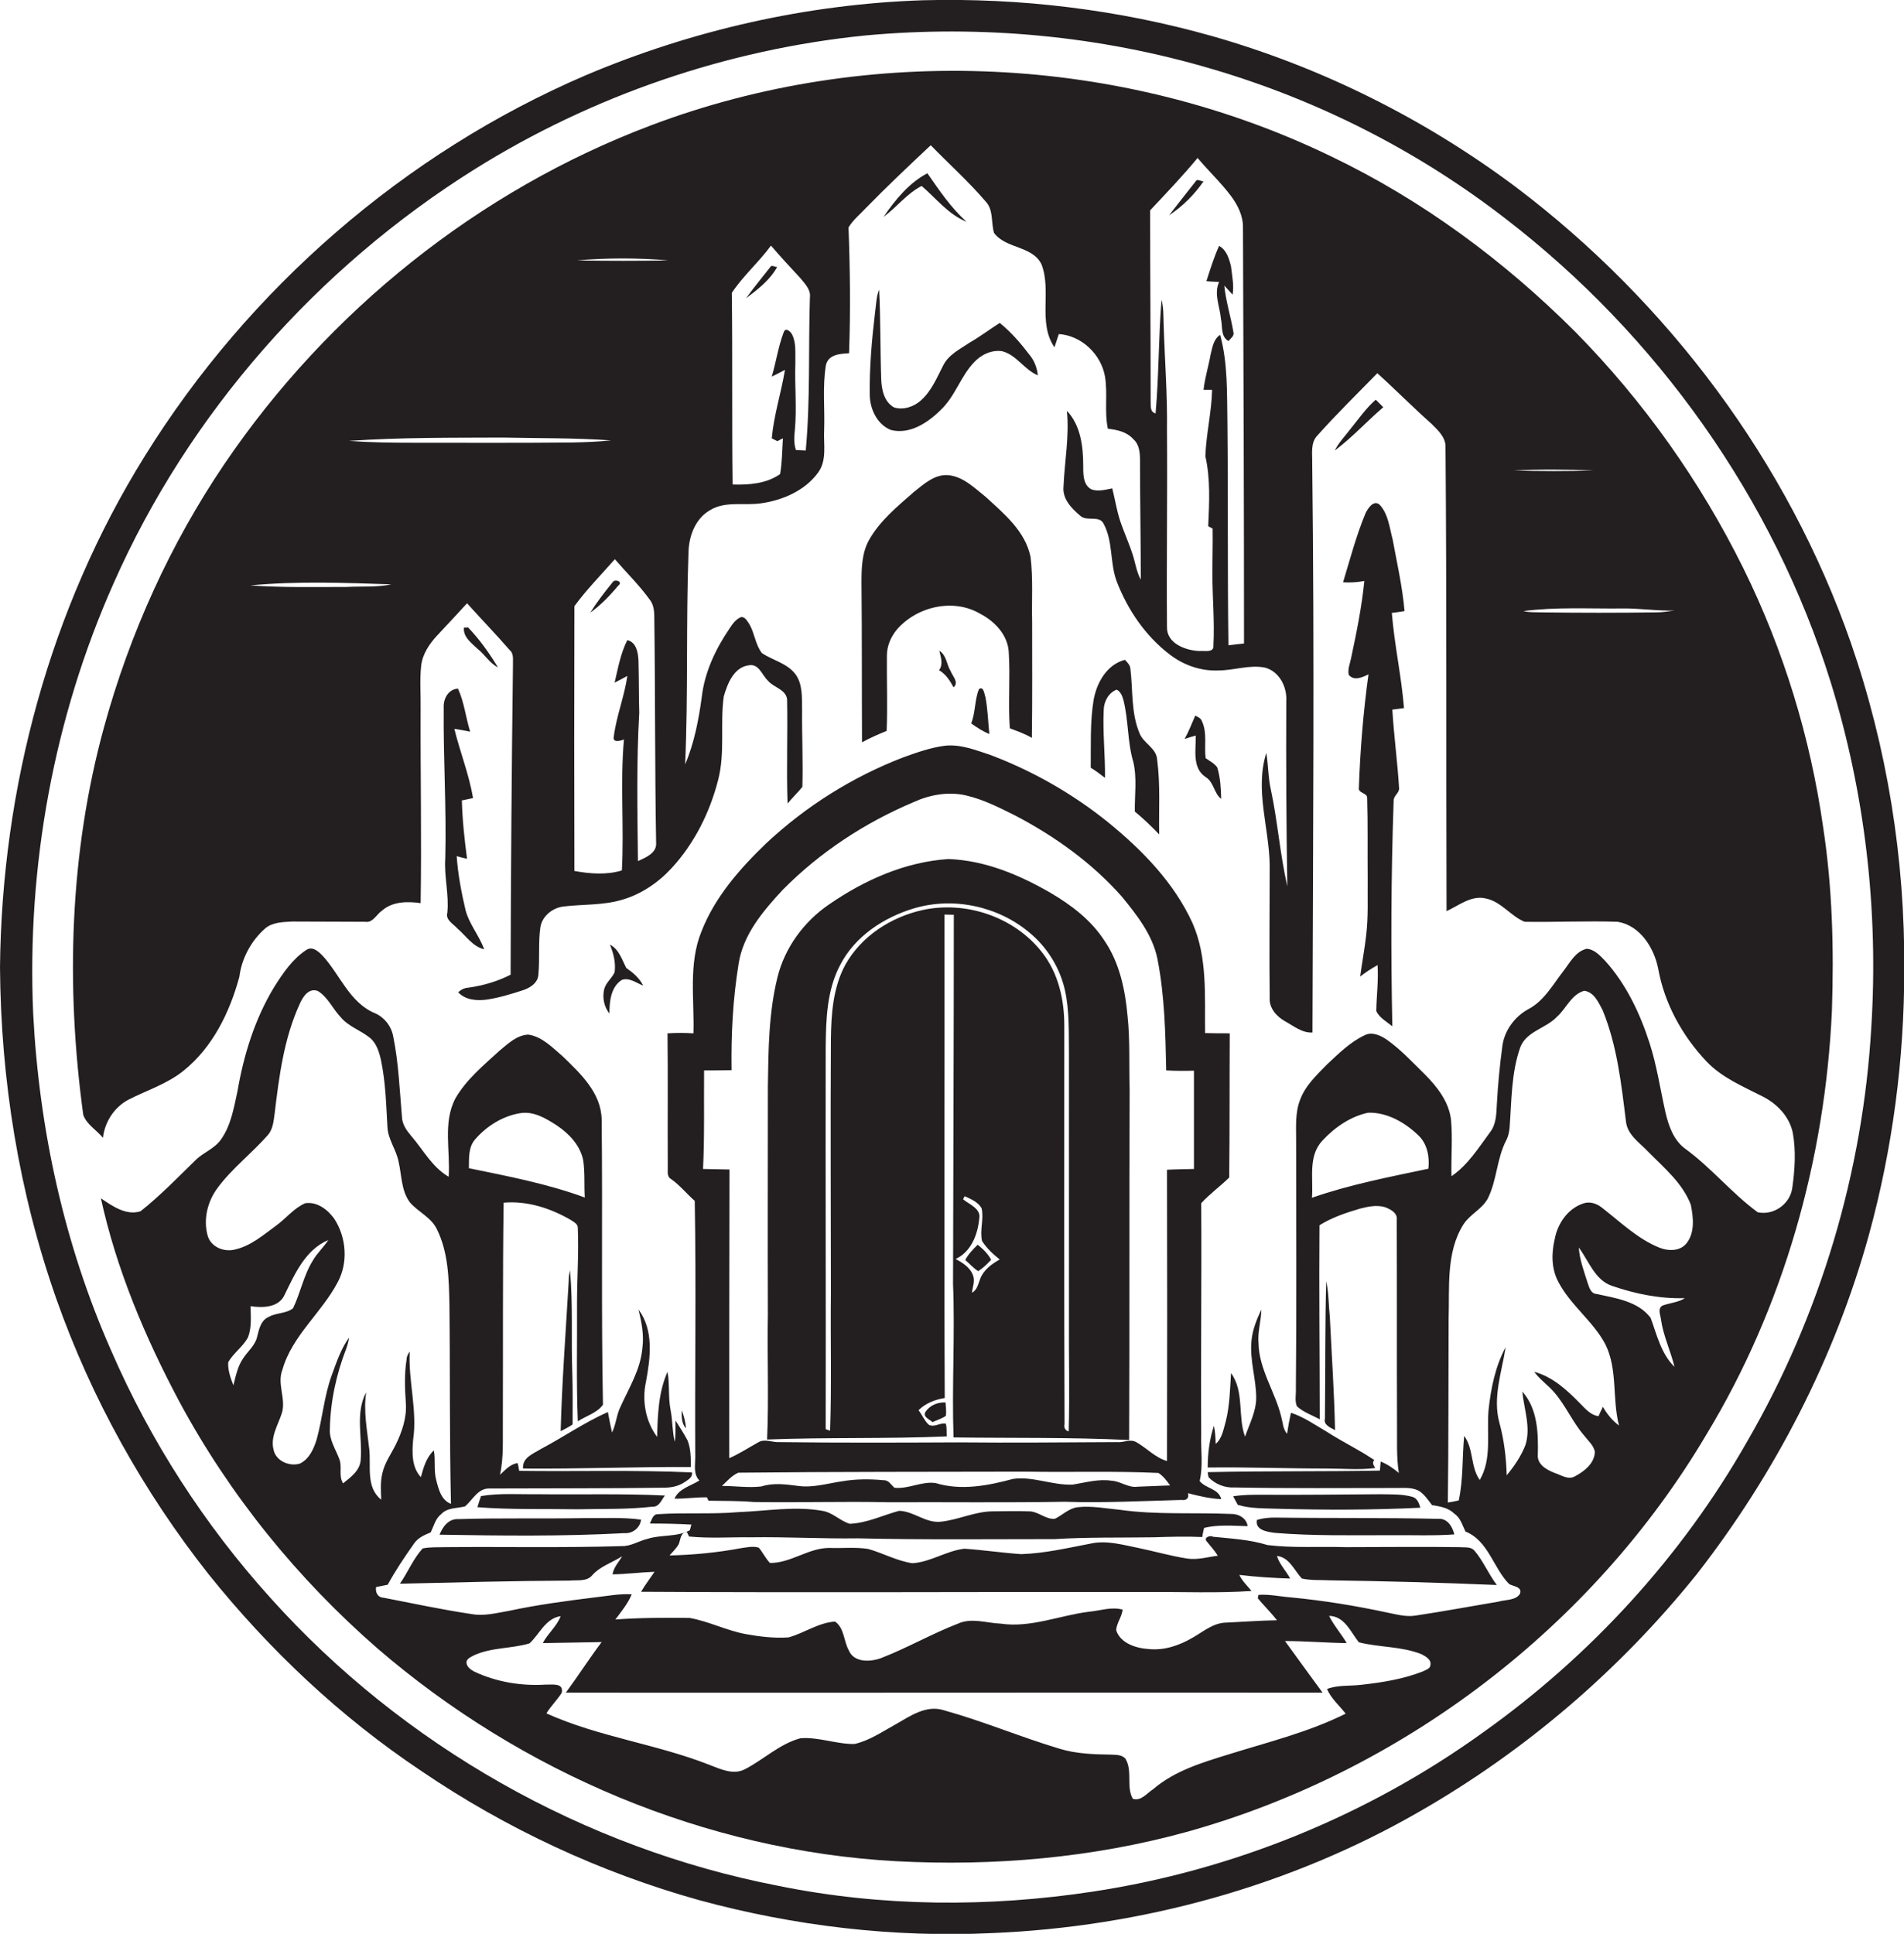
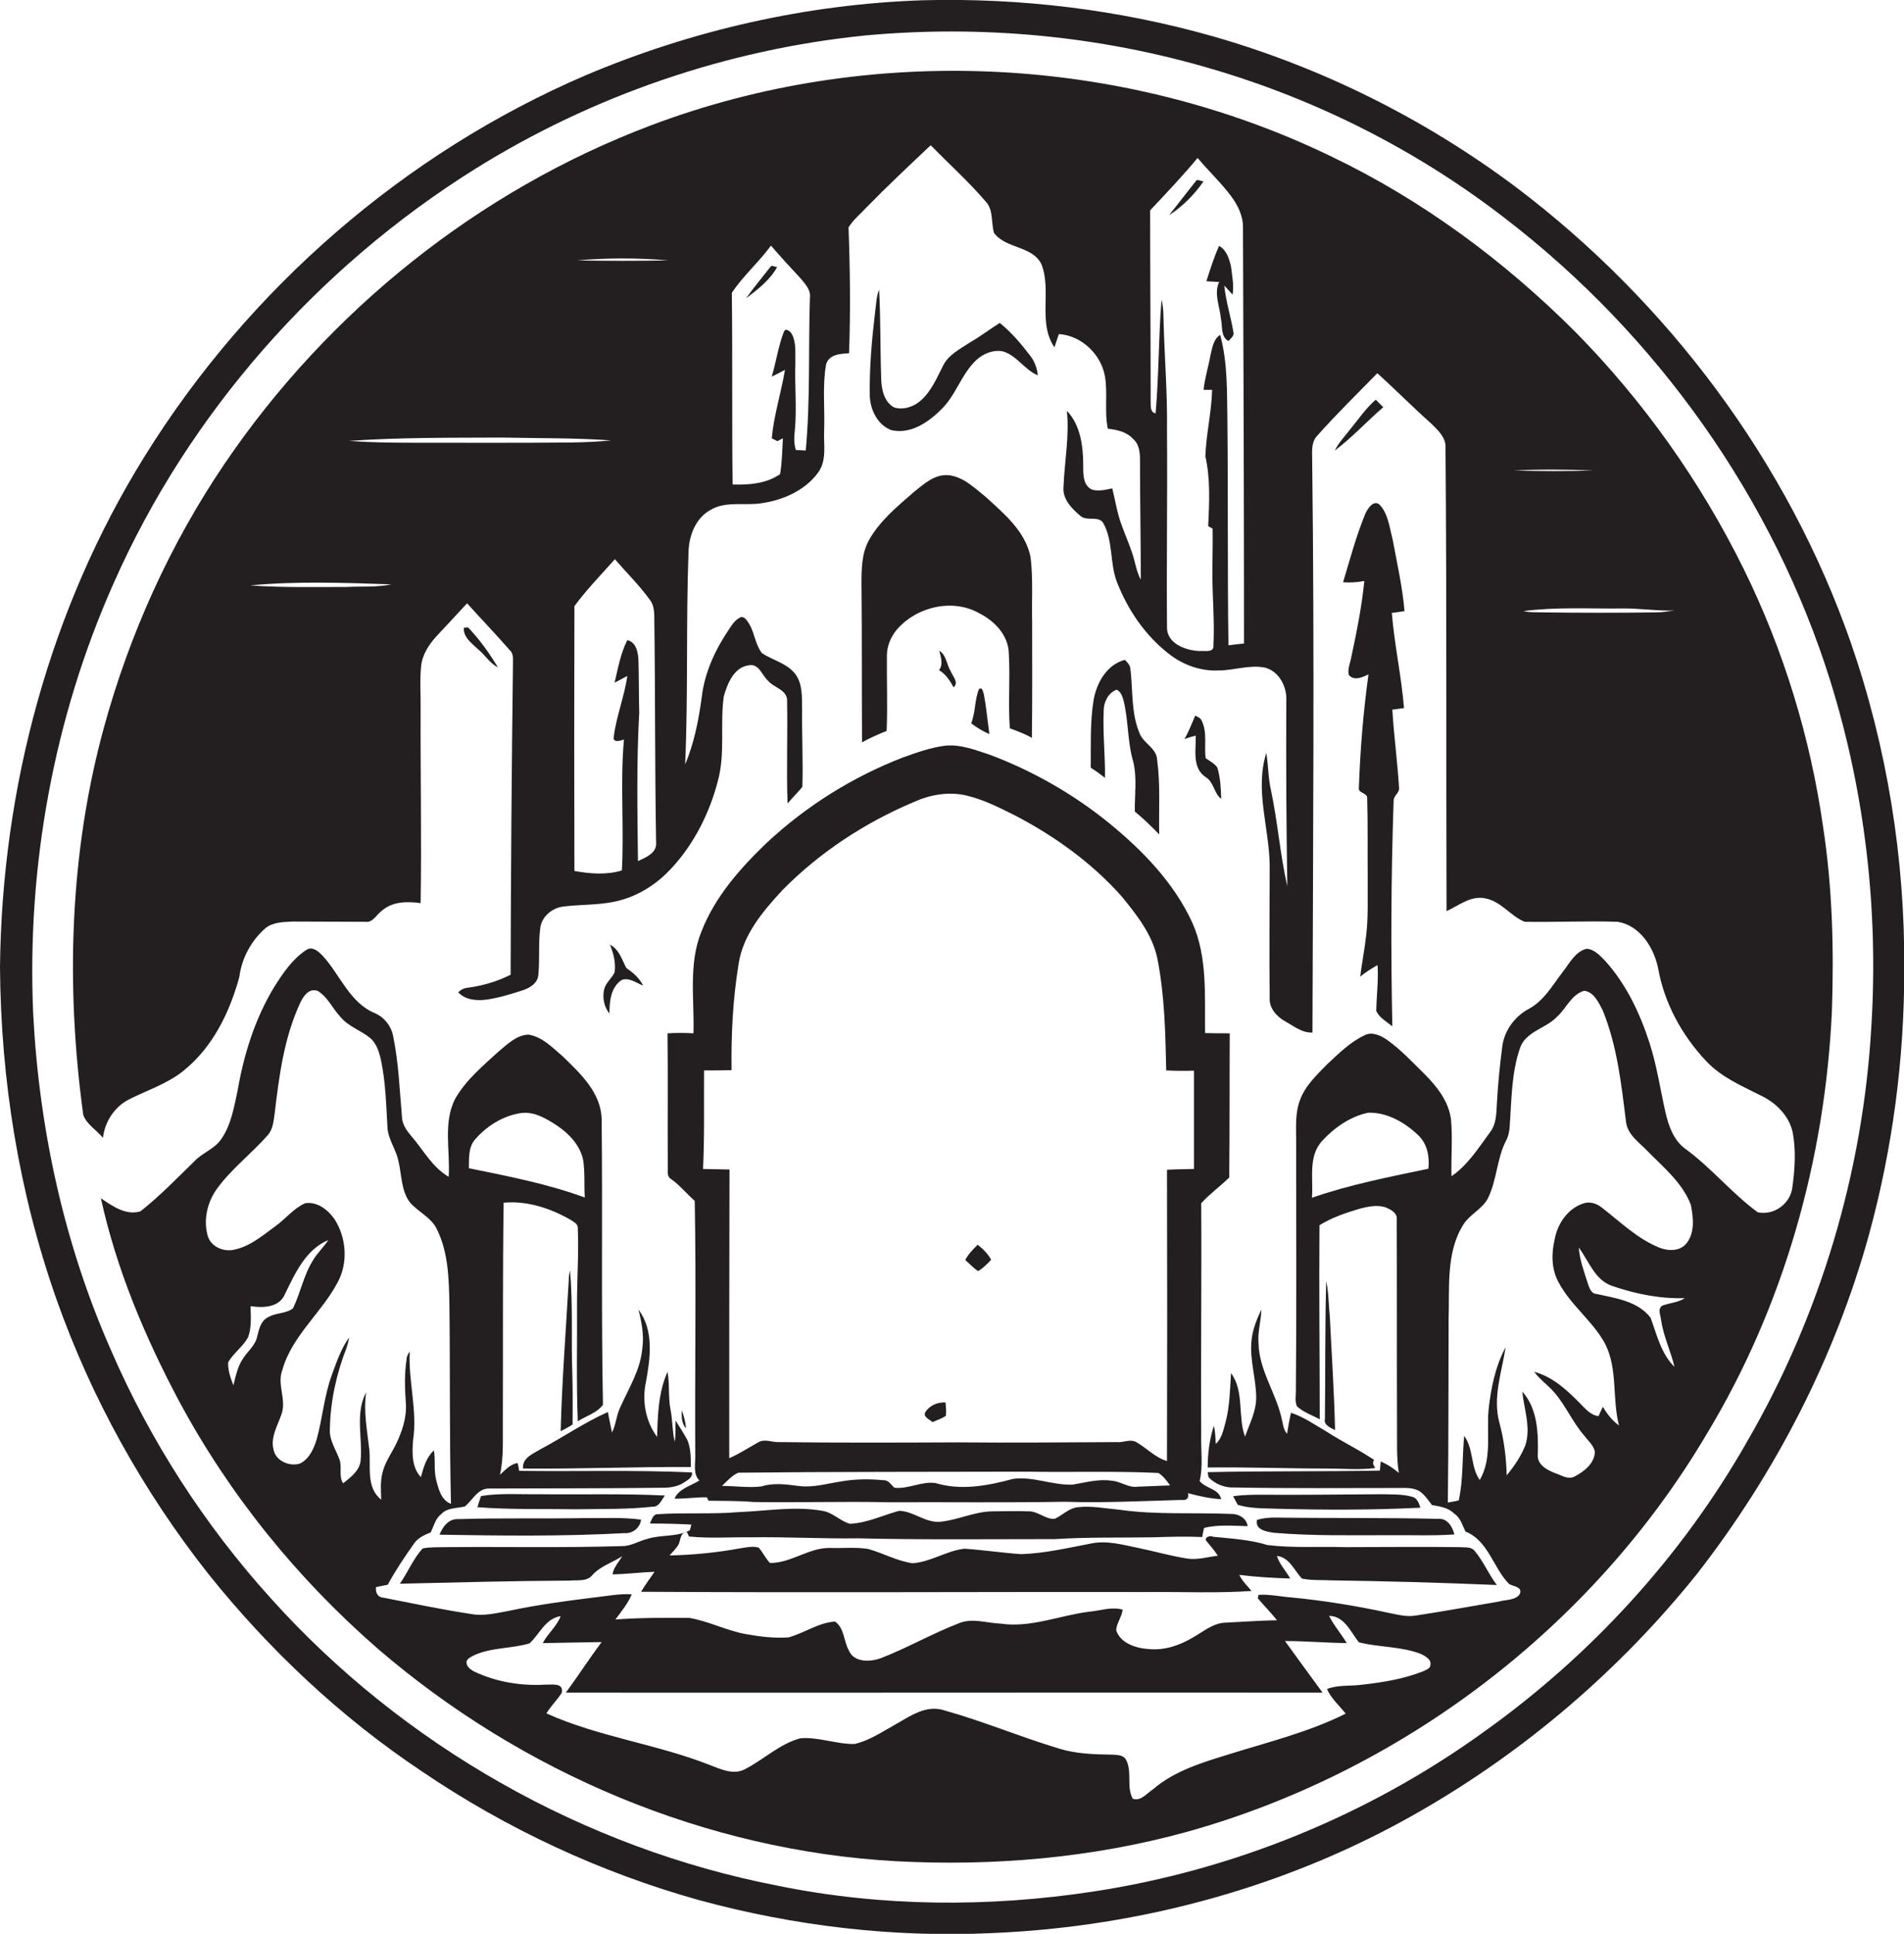
<svg xmlns="http://www.w3.org/2000/svg" version="1.1" id="Layer_1" x="0px" y="0px" viewBox="0 0 734.2 745.6" enable-background="new 0 0 734.2 745.6" xml:space="preserve">
  <g>
    <path fill="#231F20" d="M713.7,247.8c-24.3-69.7-70.4-131.3-129.2-175.7C549.5,45.9,509.7,26,467.7,14   C431.4,3.7,393.5-0.9,355.8,0.1C311.2,1.6,267,11.6,225.9,29c-69.9,30-130,82.3-170.1,146.9C19.2,234.7,0.7,303.9,0,372.9   c0.3,43.5,7.3,87,21.8,128.1c13.5,38.2,33.5,74.1,58.6,105.9c23.4,29.2,51,55.2,82.2,76c32.7,22.2,69,39.1,107,49.7   c36.7,10,75,14.5,113,12.7c57.5-2.4,114.6-18,164.5-46.7c41.1-23.5,77.7-54.9,107.3-91.8c30.2-38.8,53.2-83.4,66.3-130.8   c9.1-33.2,13.6-67.6,13.6-102C734.6,331.1,727.7,288.2,713.7,247.8z M673.7,555.8c-25.2,44.3-60.4,82.7-101.9,112.2   c-44.3,31.9-96.3,53.1-150.3,61.3c-40.2,6.1-81.4,5.9-121.3-2.2c-75-14.5-144.8-54.1-195.8-110.9C78.9,588,58,555.6,42.9,520.8   c-18.1-40.9-27.8-85.3-30.1-129.9c-2.5-56.7,7.9-114.1,31-166c29-65.6,78.6-121.7,139.3-159.7c45.3-28.3,97.1-46.1,150.3-51.5   c45-4.2,90.9,0.1,134.3,13c40.7,12,79.1,31.5,112.7,57.5c58.6,45,103.5,108.1,125.5,178.7c13.3,42.9,18.5,88.2,15.7,133   C718.4,451.9,701.9,507.2,673.7,555.8z" />
    <path fill="#231F20" d="M672.3,219.2c-16.6-33.6-38.5-64.5-64.8-91.2c-27.5-27.5-59.1-50.9-94.2-67.7c-81-39.2-178-43.8-262.2-12   c-66.6,25.1-124.6,71.7-164.5,130.5c-21,31-36.6,65.5-46.5,101.6c-13.3,48.5-14.8,99.7-8,149.4c1.3,3.8,5.2,5.9,7.6,8.9   c0.7-6.2,4.4-11.9,10-14.8c7.1-3.6,14.8-6,21.1-11.1c11.2-9,17.8-22.5,21.5-36.2c0.9-7.1,4.5-13.8,9.9-18.6c2.9-2.5,7-2.5,10.6-2.7   c9.4,0,18.7,0.1,28,0.1c3,0.5,4.3-2.8,6.5-4.3c4.1-3.6,9.8-3.6,14.9-2.9c0.4-24.9-0.1-49.7,0-74.6c0.1-5.6-0.4-11.3,0.2-16.9   c0.5-4.5,3.1-8.3,6-11.5c3.9-4.2,7.9-8.4,11.7-12.6c5.4,6,11.1,11.9,16.4,18c1.8,1.5,1.2,4,1.3,6c-0.5,39.7-0.8,79.4-0.9,119.2   c-5.1,2.6-10.6,4.2-16.3,5c-1.5,0.1-2.8,0.7-3.9,1.8c2.8,3,7.2,3.3,11,2.8c4.7-0.7,9.3-2.1,13.9-3.6c2.8-0.9,5.8-2.8,6-6   c0.6-6.2-0.1-12.4,0.8-18.5c0.8-4.2,4.7-7.3,8.9-7.8c7.5-0.9,15.3-0.4,22.6-2.6c7.3-2.1,13.8-6.5,19-12.1c8.8-9.5,14.8-21.5,18-34   c2.8-10.6,0.7-21.6,2.2-32.3c1.4-4.9,3.9-11.3,9.7-12c3.9-0.7,5,3.8,7.3,5.9c2.2,2.7,6.8,3.3,7.4,7.1c0.3,13.4-0.3,26.9,0.2,40.3   c1.8-2.2,3.9-4.2,5.7-6.4c0.3-9.9-0.2-19.8-0.1-29.7c-0.1-4.7,0.3-9.9-2.6-13.8c-3.2-4.2-8.7-5.3-12.9-8.1   c-2.5-3.2-2.8-7.6-4.8-11.1c-0.8-1.1-1.6-2.9-3.2-2.8c-2,0.8-3.3,2.6-4.4,4.3c-5.4,7.9-9.7,16.9-10.8,26.6   c-1.2,8.8-2.9,17.7-6.4,25.9c1.2-27.3,0.3-54.7,1.3-82c0.2-6.2,2.7-12.8,8.3-16c6-3.7,13.4-1.6,20-2.7c8.2-1.2,16.6-4.9,21.6-11.7   c3.6-4.8,2.1-11,2.4-16.5c0.3-8.3-0.7-16.8,0.7-25.1c1-4.1,5.5-4.3,8.9-4.5c0.6-16.1,0.4-32.3-0.2-48.5c1.8-3,4.6-5.2,6.9-7.7   c8-8.2,16.4-16.1,24.8-24c7,7.2,14.5,13.9,21.1,21.6c3.2,3.3,2.1,8.2,3.3,12.2c4.6,6.2,14.8,4.9,18.3,12.1c4,10.2-1.5,22.5,5,32   c0.6-1.7,1.1-3.4,1.7-5.1c8.8,0.6,16.3,7.8,17.8,16.4c1.1,6.7-0.3,13.5,1.1,20.1c3.6,0.4,7.3,1.2,9.8,4c2.4,2.1,2.6,5.4,2.6,8.3   c0,15.3,0.3,30.6,0.3,45.9c-1.7-3.1-2.1-6.6-3.2-9.9c-1.2-3.7-2.8-7.3-4.1-10.9c-1.8-4.7-2.5-9.6-3.7-14.4c-2.6,0.5-5.4,1.3-8,0.4   c-3.3-1.7-3.2-5.9-3.2-9.1c0-7.4-1-15.7-6.3-21.2c1,9.8-0.9,19.5-1.3,29.2c-0.5,4.8,3.2,8.5,6.5,11.3c2.6,2.3,7.3-0.4,9,3.1   c3.7,6.9,2.3,15.2,5.1,22.4c4.2,10.8,11,20.8,20.3,27.9c5.3,4.1,12,6.5,18.8,6.2c6,0,12-2.3,18-1.1c5.6,1.5,8.6,7.6,8.2,13.1   c-0.1,23.7,0,47.5,0.4,71.2c-2.8-12.2-3.7-24.8-6.3-37c-1.1-4.8-1-9.6-1.8-14.4c-4.5,14.2,1.1,28.8,1.3,43.2c0,17-0.2,34,0,51.1   c-0.3,4,2.6,7.3,6,9.2c3.3,1.8,6.5,4.5,10.5,4.3c0.2-73.2,0.8-146.3-0.1-219.5c0.1-3.6-0.8-7.9,2.1-10.8c7.4-8.3,15.3-16,23-23.9   c7.1,6.4,13.8,13.2,20.9,19.5c2.5,2.5,5.6,5.3,5.4,9.1c0.5,59.6,0.2,119.2,0.4,178.8c4.8-2.2,9.5-6.2,15.1-4.9c6,1.2,9.6,6.8,15,9   c11.9,0.2,23.9-0.4,35.9,0c8.6,1.4,14,10,15.6,18c2.4,13.5,9.3,26,18.7,35.9c6,6.3,14.1,9.6,21.7,13.5c5.5,2.8,10.2,7.7,11.5,13.9   c1.3,7,0.8,14.4-0.2,21.4c-0.9,6.2-7.2,10.6-13.3,9.3c-10.1-7.4-18-17.3-28.1-24.6c-4.4-3.3-6.3-8.8-7.5-14   c-2-8.9-3.3-17.9-6.1-26.6c-3.7-11.5-9-22.7-17.1-31.7c-2-2-4.1-4.5-7.2-4.7c-4.4,1.1-6.5,5.5-9.1,8.8c-4,5.2-7.4,11.4-13.4,14.5   c-5.3,2.9-9.3,8.4-10,14.4c-1,7.4-1.7,14.8-2.1,22.2c-0.2,3.7-0.2,7.7-2.6,10.8c-4.5,6.1-8.6,12.7-14.9,17   c-0.2-7.3,0.5-14.7-0.2-22c-0.9-6.9-5.4-12.6-10.2-17.4c-4.7-4.6-9.2-9.5-14.6-13.3c-2.4-1.6-5.6-3.1-8.4-1.7   c-5.6,2.6-10.1,7.1-14.6,11.3c-4,4.1-8.4,8.2-10.4,13.7c-1.9,4.9-1.5,10.3-1.5,15.4c0,32,0.2,64-0.1,96c0.1,2.2-0.5,4.6,0.4,6.7   c2.5,2.3,5.8,3.4,8.8,5c0-24.9-0.3-49.8-0.1-74.8c4.8-3,10.2-4.8,15.6-6.4c3.1-0.8,6.4-1.5,9.6-0.6c2.1,0.8,5,2.2,4.6,5   c0.1,26,0,52.1,0.1,78.1c0.1,6.5-0.3,13,0.7,19.4c-2.1-1.8-4.5-3.4-7-4.4c-0.1,0.9-0.2,2.6-0.3,3.5c-22.1,0.4-44.3,0.1-66.4,0.6   c0.1,0.5,0.2,1.4,0.3,1.9c2.5,2.7,6.3,4.2,10,4c21,0.4,42,0.2,63,0.2c2.9,0,6.1-0.3,8.6,1.4c1.9,1.4,3.2,3.4,4.6,5.2   c3.1,0.5,6.3,1,8.6,3.3c2.4,1.6,3.1,4.5,4.3,6.9c8.8,3.5,10.7,14,16.8,20.2c1.6,1,5.2,1,4.2,3.8c-1.6,2.6-5.5,2.2-8.2,3   c-10.7,1.8-21.4,3.8-32.1,5.4c-3.7,0.6-7.4-0.5-11-1.2c-12.1-2.6-24.4-4.6-36.8-5.8c-4.2-0.3-8.5-1.3-12.7-1   c-0.1,0.3-0.2,1-0.3,1.3c2.4,2.9,5.1,5.5,7.4,8.5c-6.5,0.1-13,0.6-19.4,0.9c-5.1,0-9,3.5-13.1,5.8c-5.1,3-10.9,5-16.9,4.4   c-4.9-0.3-11-2.2-12.6-7.3c0.2-2.8,2.2-5.1,2.5-7.9c-4.3-1.2-8.6,0.4-12.9,0.8c-11.4,1.4-22.5,6.3-34.1,4.6   c-5.5-0.2-11.2-2.4-16.5,0c-10.1,3.9-19.6,9.4-29.7,13.3c-4.1,1.5-10.4,1.8-12.4-3c-2-3.6-1.7-8.6-5.3-11.1   c-6.4,0.4-11.8,4.4-17.9,6.1c-5.6,0.4-11.2-0.3-16.7-1.3c-7.4-1.4-14.1-4.9-21.5-6.2c-9.5-0.1-19.1-0.1-28.6,0.6   c2.3-3.1,4.8-6.1,6.3-9.7c-4.6-0.3-9.1,0.6-13.6,1.1c-11.4,1.4-22.7,2.9-33.9,5.3c-4.7,0.8-9.5,2.1-14.3,1.2   c-11.4-1.7-22.6-4.1-33.9-6.3c-2.3-0.1-3.2-2.1-2.9-4.1c1.5-0.3,3-0.6,4.5-0.9c3-5.5,6.5-10.7,10.1-15.8c1.5-2.3,4.1-3.4,6.5-4.4   c1.2-2.5,1.8-5.3,4-7c2.4-2.6,6.1-2.2,9.2-3c3-2.5,5-7.1,9.5-6.9c22.3-0.1,44.7,0,67-0.3c2.8,0,5.7-0.5,8.1-2.1   c1.3-0.9,3.3-1.9,2.9-3.8c-22.2-1-44.4-0.3-66.6-0.6c-0.1-0.8-0.4-2.3-0.6-3c-2.9,0.4-4.8,2.7-6.8,4.5c1.5-6.9,1-14,1.1-21   c0.1-28-0.1-55.9,0.3-83.9c9-0.8,18,2.1,25.8,6.6c1.1,0.8,2.9,1.5,2.8,3.2c0.4,9.7-0.3,19.4-0.3,29.1c0.1,15.1-0.3,30.3,0.3,45.4   c3.2-2.1,7.4-3.2,9.7-6.4c-0.7-36.6-0.1-73.3-0.5-110c-0.2-10.3-8.2-17.7-15-24.3c-4-3.4-7.9-7.6-13.3-8.4   c-4.5,0.2-7.9,3.6-11.2,6.3c-6.1,5.6-12.7,11-16.9,18.3c-4.9,9.3-1.9,20.2-2.6,30.2c-6.4-3.7-9.8-10.4-14.5-15.8   c-1.7-2-3.4-4.4-3.5-7.2c-0.9-10.4-1.3-21-3.4-31.2c-0.7-3.8-3.3-7.2-6.9-8.8c-9.8-4-13.5-14.7-20.1-22c-1.6-1.7-4-4-6.4-2.5   c-5.4,3.5-9.1,9-12.5,14.4c-7.4,12.2-11.7,26-14.1,40c-1.4,6.4-2.5,13.2-6.3,18.6c-2.5,3.7-6.9,5.1-9.9,8.1   c-6.9,6.7-13.6,13.7-21.2,19.7c-5.5,1.8-10.9-2-15.3-5c6,27.4,17,53.5,30.2,78.3c19.4,36.1,45.6,68.4,76.5,95.3   c55.5,47.8,126.6,78,200,82c37.6,2,75.7-1.3,112-11.3c83-23.1,156.5-79,200.4-153.2c29.8-49.2,45.8-106.1,48.4-163.4   c0.8-23.7,0.2-47.4-3.4-70.9C698.1,284.4,687.8,250.6,672.3,219.2z M133.7,226.3c-12.4,0-24.8,0.3-37.2-0.6   c18.1-1.7,36.3-1,54.4-0.4C145.2,226.5,139.4,226,133.7,226.3z M159.6,170.7c-8.3,0-16.7-0.1-25-0.7c19.7-1.4,39.4-1.2,59.1-1.3   c14,0.3,27.9,0.1,41.9,1.1c-4.9,0.5-9.9,0.7-14.8,0.8C200.4,170.8,180,170.7,159.6,170.7z M246,332c-0.2-19-0.6-38.1,0.5-57.2   c-0.2-6.7-0.1-13.3-0.3-20c-0.1-3.1-0.8-7.2-4.3-8c-2.6,5.1-3.6,10.9-4.9,16.4c1.6-0.8,3.3-1.7,4.9-2.6c-1.1,7.9-4.2,15.4-5.2,23.3   c-0.6,2.6,2.4,1.8,3.9,1.2c-1.5,16.8,0.1,33.7-0.8,50.5c-5.9,1.8-12.3,1.3-18.3,0.2c-0.1-34-0.1-68,0-102.1   c4.7-6.4,10.3-12.1,15.6-18.1c4.4,5.1,9.3,9.9,13.3,15.4c1.6,1.9,1.9,4.4,1.9,6.8c0.4,29,0.2,58,0.7,87   C253.4,328.9,249,330.6,246,332z M222.5,100.4c11.7-1,23.5-1,35.2,0C246,100.6,234.3,100.6,222.5,100.4z M312.3,114.9   c-0.6,19.6,0.2,39.3-1.6,58.8c-1.3-0.1-2.5-0.1-3.8-0.2c-0.8-2.5-0.7-5-0.4-7.6c0.8-8.7-0.1-17.3,0.2-26c-0.1-3.6,0.4-7.5-1.2-10.8   c-0.5-1.2-2.6-3.1-3.3-1c-2.1,5.5-2.9,11.4-4.6,17.1c1.7-0.8,3.4-1.7,5.1-2.6c-1.5,8.9-4.3,17.5-5.1,26.4c0.5,0.3,1.7,0.8,2.2,1.1   c0.5-0.3,1.6-0.9,2.1-1.1c-0.3,4.6-0.3,9.3-1.1,13.8c-5.3,3.7-12,4.2-18.3,4c-0.3-24.6,0-49.3-0.3-73.9   c4.3-6.5,10.4-11.8,15.1-18.2c3.6,4.2,7.4,8.3,11.2,12.4C310.3,109.3,312.8,111.7,312.3,114.9z M473.7,248.8   c-0.4-28.6-0.1-57.3-0.4-85.9c-0.2-11.3,0.2-22.8-2.8-33.8c-2.6,1.7-3,4.9-3.7,7.7c-0.8,4.5-2.2,8.9-2.7,13.5c0.8,0,2.5,0,3.3,0   c-0.2,8.6-2.3,17-2.6,25.6c2,8.8,1.5,18,1.1,27c0.4,0.2,1.3,0.7,1.7,0.9c0.1,5.7-0.1,11.4-0.1,17.1c0,9.3,0.9,18.7,0.4,28   c0.3,2.9-3.6,1.9-5.4,2.1c-5.3-0.2-12.7-2.9-12.5-9.3c-0.2-25.3,0.2-50.6,0-75.9c0.2-13.7-0.9-27.4-1.3-41.1c-0.1-3,0-6.1-0.8-9.1   c-1.2,14.6-1,29.2-2.3,43.8c-2.2-0.6-1.8-2.8-1.9-4.6c0-24.6-0.2-49.2-0.2-73.7c6.2-6.6,12.5-13.2,18.3-20.2c4.2,5,9,9.5,12.9,14.7   c2.6,3.5,4.7,7.7,4.6,12.2c0.2,53.4,0.4,106.8,0.4,160.3C477.9,248.3,475.8,248.5,473.7,248.8z M614.5,181.4   c-10.3,0.3-20.5,0.3-30.8,0C594,180.9,604.3,181,614.5,181.4z M638.7,236.1c-14.7,0.2-29.4,0.2-44,0c-2.4-0.1-4.8,0.1-7.2-0.5   c12.3-1.6,24.8-0.9,37.2-1c7-0.2,13.9,1,20.9,0.8C643.3,235.7,641,236.1,638.7,236.1z M550.8,450.6c-15.1,3.2-30.3,6.1-44.9,11.2   c0.6-7.4-1.6-16,4-22c4.7-5.1,10.9-9.4,17.7-10.8c7.3-0.2,14.2,3.8,19.3,8.7C550.4,441,551.3,446,550.8,450.6z M183.2,439.3   c4.4-5.1,10.6-9,17.3-10.1c5.3-0.9,10,2,14.2,4.7c4.8,3.2,9.1,7.8,10.2,13.5c0.7,4.7,0.3,9.5,0.6,14.3   c-14.4-5.3-29.6-8.2-44.7-11.3C180.9,446.7,180.5,442.4,183.2,439.3z M99.2,515.2c-0.7,3.5-3.7,5.8-5.5,8.6   c-2.1,3.1-2.8,6.8-3.7,10.3c-1.1-2.8-2.2-5.9-2-8.9c2-3.5,5.6-5.9,7.6-9.5c1.5-3.8,1.1-8.1,1-12.1c4.7,0.7,11,0.6,13.2-4.5   c3.9-8,8-17.3,16.8-21c-1.8,2.8-4.3,5-5.9,7.8c-3.6,5.7-4.8,12.5-7.7,18.5c-2.6,2.1-6.5,1.7-9.3,3.3   C100.6,509,99.9,512.4,99.2,515.2z M142.4,558.8c-0.8-7.3-2.3-14.6-1.2-22c-4.3,8-1.4,17.3-2.1,25.9c-0.2,4.2-3.8,6.8-6.8,9.2   c-1.8-2.8-0.3-6.3-1.4-9.2c-1.4-3.9-4-7.5-3.7-11.8c0.2-10.6,2.5-21.1,6.3-30.9c0.5-1.4,0.9-2.9,1.1-4.3c-3.1,4.3-4.8,9.4-6.6,14.3   c-3,8.1-3.6,16.7-5.9,25c-1.1,3.6-2.9,7.6-6.5,9.3c-4,1.2-9.2-1-10.1-5.3c-1.3-4.9,1.6-9.4,3.1-13.9c1.9-5.6-1.9-11.4,0.3-17   c3.7-13.1,15.1-21.9,21.3-33.7c4.1-7.5,3.4-17.3-1.3-24.5c-2.5-3.5-6.6-6.7-11.2-6c-4.4,1.9-7.4,5.9-11.3,8.7   c-4.8,3.5-9.6,7.7-15.6,9.1c-4.2,1.2-9.4-0.8-10.7-5.2c-1.8-6.3-0.1-13.3,3.8-18.5c5.6-7.6,13.3-13.4,19.5-20.5   c1.9-2.3,2.1-5.4,2.5-8.1c1.7-14.4,3.6-29.1,9.7-42.4c1.2-2.7,3.5-6.3,7-4.9c3.9,2.4,5.7,6.9,8.8,10.1c3,3.6,7.6,5,11.2,7.9   c2.6,2.1,3.6,5.5,4.3,8.6c1.8,8.5,2,17.2,2.5,25.8c0.2,4.8,3.4,8.7,4.3,13.4c1.2,5.2,1,11.1,4.3,15.6c3.2,3.8,8.3,5.8,10.5,10.5   c4.4,8.9,4.6,19.1,4.8,28.9c0.3,25.6,0,51.2,0.6,76.9c-3.8-1.4-4.8-5.7-5.7-9.2c-1-3.8-0.2-7.7-0.9-11.4c-2.9,2.7-4,6.6-5,10.3   c-3.6-3.8-3.4-9.5-3-14.3c1.7-11.4-1.9-22.7-1.3-34.1c-0.6,0.9-1.2,1.8-1.2,2.9c-0.9,5.6-0.7,11.4-0.3,17c0.4,5.6-1.5,11.1-3.9,16   c-1.8,3.6-4.2,6.9-5.1,10.8c-0.9,3.4-0.6,7-0.5,10.4C141,573.4,143.1,565.3,142.4,558.8z M551.6,641.8c0,1.6-1.8,2-2.9,2.6   c-7.6,3-15.8,4.3-24,5.2c-4.3,0.5-8.9,0-13,1.6c1.6,3.7,4.8,6.4,7.2,9.5c-14.2,7.1-29.7,10.9-44.8,15.6c-10.3,3.2-21,6.3-29.4,13.5   c-2.4,1.5-4.7,4.8-7.9,3.7c-2.6-4.7,0-10.7-2.8-15.4c-1.3-1.6-3.6-1.5-5.5-1.6c-6.7-0.1-13.5-0.3-20-2.3   c-15-4.5-29.4-10.6-44.5-14.8c-6.8-2.2-13,2.2-18.6,5.4c-5.1,2.8-10.1,6.3-15.9,7.6c-7,0.1-13.9-2.8-20.9-2.2   c-8.1,2.2-14.2,8.3-21.5,12c-4.4,2.2-9.2-0.1-13.4-1.7c-20.5-8.1-42.8-10.8-63-19.9c1.7-2.8,4.1-5.1,5.9-7.9c0.9-4-3.7-3.1-6.1-3.2   c-9.5,0.6-19.2-1-27.8-5.1c-1.4-0.8-3-2-2.8-3.8c0.4-1.3,1.8-1.8,2.9-2.4c6.7-3.1,14.4-2.5,21.4-4.6c3.9-3.6,6.1-9.6,12-10.5   c-1.5,4-5,6.7-6.9,10.4c7.6-0.1,15.1-0.3,22.7-0.4c-4.8,6.4-9.1,13.1-13.8,19.5c97.3,0.1,194.5-0.1,291.8,0   c-4.8-6.6-9.7-13.2-14.5-19.9c7.9,0,15.9,0.7,23.8,0.8c-2.1-3.6-4.9-6.7-6.8-10.5c6,0.1,8.3,6.2,11.5,10.2c7.9,2,16.5,1.5,24.2,4.6   C549.9,638.7,551.9,639.9,551.6,641.8z M640.5,508.8c0.9,6.3,3.7,12,5.2,18.2c-5.2-5.1-6.8-12.4-9.2-18.9   c-4.8-6.4-13.5-7.6-20.8-9.2c-2.3-0.1-2.9-2.6-3.5-4.3c-1.4-4.5-3.1-8.9-3.4-13.6c3.9,5.2,6.2,12.6,12.9,14.8c9,3.1,18.5,5,28,4.7   c-2.6,1.7-5.8,1.8-8.7,2.9C639.1,504.6,640.3,506.9,640.5,508.8z M650.3,479.4c-2.5,3.1-7.1,3-10.5,1.6c-8.4-3.4-15-9.9-22.1-15.4   c-2-1.6-4.7-2.5-7.2-1.6c-6,2-9.9,7.8-11,13.8c-1.3,5.5-1.3,11.5,1.5,16.6c4.7,8.9,13.3,15,18,23.8c4.9,9.8,2.6,21.1,5.3,31.4   c-2.6-1.9-4.6-4.4-6.2-7.2c-0.6,1.2-1.2,2.4-1.7,3.6c-3.1-0.4-5.1-2.9-7.2-5c-5-5.1-10.5-10.2-17.6-12.1c2.2,3,5.3,5.1,7.8,8   c4.4,5.1,7,11.4,11.4,16.5c1.5,2,3.7,3.8,4.2,6.3c-0.1,4.5-4.1,7.6-7.7,9.5c-2.6,1.5-5.3-0.5-7.8-1.3c-3.1-1.2-6.9-3.3-6.5-7.2   c0.2-8.3-0.1-17.6-6-24.2c0.7,6.9,3.4,13.9,1.2,20.7c-1.7,4.3-4.3,8.1-7.2,11.6c-0.2-6.8-1-13.6-2.8-20.2   c-2.7-9.7,0.9-19.6,2.4-29.2c-4,7.4-5.7,15.9-6.6,24.2c-0.8,9,1.4,18.9-3.4,27c-3.6-5-2.3-12-6-17c-0.8,8.3-0.3,16.7-2.1,24.9   c-1.4,0.3-2.8,0.6-4.2,0.8c0.3-23.6,0.2-47.1,0.3-70.7c0.4-12.2-1.1-25.7,5.7-36.5c2.5-3.9,7-5.8,9.3-9.8   c3.7-7.2,3.5-15.7,7.3-22.8c0.7-1.4,1-2.9,1.2-4.5c0.8-10.5,0.6-21.4,4.2-31.4c2.5-6.1,9.9-7.1,14.1-11.6c3.6-3.2,5.5-8.6,10.5-10   c3.8,0.5,5.5,4.5,7.1,7.5c5.6,13.7,7.2,28.5,9,43c0.6,5.1,5.2,8,8.5,11.5c6.1,6.2,13.3,12.1,16.5,20.5   C653,469.5,653.6,475.3,650.3,479.4z" />
-     <path fill="#231F20" d="M372.7,85.5c-6-5.4-10.5-12.1-15.1-18.7c-7.2,3.8-12.4,10.3-16.9,16.8c5.1-3.7,9-9,14.7-11.9   C361,76.5,365.7,82.7,372.7,85.5z" />
    <path fill="#231F20" d="M461,70c-3.4,4.3-6.8,8.6-10.2,13c5.2-3.4,9.8-8,13.3-13.1C463.1,70,461.6,68.7,461,70z" />
    <path fill="#231F20" d="M472.1,110.1c1.1,1.2,2.1,2.3,3.2,3.5c0.6-3.6-0.2-7.2-0.6-10.8c-0.7-3-1.7-6.4-4.6-8   c-2,4.4-3.4,9-4.9,13.6c1.6,0.2,3.2,0.2,4.9,0.3c-2.1,4.6,0.3,9.5,0.7,14.2c0.7,3-0.2,6.8,2.9,8.6c0.8-1,2.4-2,1.9-3.5   C474.6,122,472.7,116.2,472.1,110.1z" />
    <path fill="#231F20" d="M297,103c-3.1,4-6.4,7.9-9.3,12c4.5-3.4,9.3-7.1,12-12.1C298.9,103.1,297.6,101.9,297,103z" />
    <path fill="#231F20" d="M339,111.7c-1.1,2.6-1.1,5.5-1.5,8.2c-1.3,10.9-2.3,21.8-2.1,32.8c0.2,5.3,3,11.1,8.2,13.1   c7.3,1.8,14.3-2.9,19.2-7.8c5.5-5.2,7.6-12.8,12.7-18.2c2.7-3,6.8-5,10.9-4.4c5.6,1.4,8.6,7.2,13.8,9.3c-0.3-2.7-1.2-5.3-2.9-7.5   c-3.5-4.6-7.3-9.1-11.8-12.7c-3.9,2.5-7.6,5.3-11.6,7.6c-3.7,2.5-8.1,4.6-10.2,8.8c-2.4,4.7-4.5,9.8-8.5,13.4   c-2.7,2.5-6.8,3.9-10.4,2.8c-3.9-2.1-4.9-7-5-11.1C339.4,134.5,339.6,123.1,339,111.7z" />
    <path fill="#231F20" d="M520.9,165.2c-2.1,2.8-4.6,5.3-6.2,8.5c6.7-5,12.3-11.2,18.7-16.7c-1-1-1.9-1.9-2.9-2.9   C526.8,157.3,524,161.4,520.9,165.2z" />
    <path fill="#231F20" d="M332.4,286.2c3.1-1.7,6.3-3.1,9.5-4.4c0.4-9.7,0-19.4,0.1-29.1c0-3.6,1.5-7.1,3.7-9.8   c7.6-9,21.8-12.4,32.2-6.3c5.8,3,10.9,8.4,11.1,15.2c0.6,9.7-0.3,19.4,0.4,29c2.9,1.1,5.8,2.1,8.5,3.7c0.2-14.9,0.1-29.8,0.1-44.7   c-0.2-8.3,0.4-16.7-0.6-25c-2-10-10.3-16.8-17.4-23.3c-4.3-3.4-8.6-7.8-14.4-8.3c-5.2-0.4-9.3,3.4-13.1,6.4   c-6.4,5.6-13.3,11.2-17.5,18.8c-2.7,5-2.8,10.8-2.8,16.4C332.4,245.3,332.3,265.7,332.4,286.2z" />
    <path fill="#231F20" d="M537,207.9c-1.2-4.5-1.7-9.9-5.1-13.4c-2.3-1.8-4.4,1.5-5.3,3.3c-3.6,8.6-6,17.8-8.7,26.7   c2.7,0.2,5.5,0,8.2-0.5c-1,10-3,19.9-5.1,29.7c-0.4,2.1-1.4,4.3-0.9,6.5c2.1,2.5,5.3,0.9,7.6-0.2c-2,14.5-3.2,29.1-3.7,43.7   c-0.4,2.2,3.3,1.9,3.2,4c0.3,10.3,0.1,20.6,0.2,30.9c-0.1,7.4,0.3,14.8-0.6,22.1c-0.6,5.3-1.6,10.5-2.3,15.8   c2.1-1.6,4.3-3.1,6.7-4.4c0.4,5.9-0.4,11.8-0.5,17.7c1.2,2.6,4,4.1,6.2,5.9c-0.6-29-0.5-58,0.5-86.9c-0.1-2,2.2-3,2.1-4.9   c-0.6-10.1-2-20.2-2.6-30.3c1.5-0.2,3-0.4,4.5-0.6c-1-12.3-3.7-24.4-4.7-36.7c1.6-0.2,3.3-0.4,4.9-0.7   C540.8,226.3,538.7,217.1,537,207.9z" />
-     <path fill="#231F20" d="M236.3,224.4c-3.1,3.8-6.1,7.7-8.7,11.8c4.1-2.9,7.6-6.6,10.9-10.5C240.3,224.3,237.2,223.1,236.3,224.4z" />
    <path fill="#231F20" d="M184.2,250.2c2.8,2.2,4.6,5.5,7.8,7.1c-3.3-5.5-7.1-10.8-11.5-15.4c-0.4,0-1.2,0.1-1.6,0.1   C178.5,245.6,181.9,248,184.2,250.2z" />
    <path fill="#231F20" d="M367.7,265c2.2-1.9-0.4-4.3-1.1-6.2c-1.6-2.6-1.6-6.2-4.4-7.9c0.6,2.5,1.6,5.2-0.1,7.5   C364.7,259.9,366.3,262.4,367.7,265z" />
    <path fill="#231F20" d="M426.1,299.9c0.1-8.7-0.9-17.3-0.5-26c0-3.3,1.8-6.8,5-8c1.5,0.7,2.2,2.5,2.6,4c2,7.8,1.5,16.1,3.8,23.8   c1.5,6.3,0.5,12.8,0.6,19.2c3.3,2.7,6.4,5.7,9.4,8.8c-0.2-9.6,0.5-19.2-0.8-28.8c-0.2-4.4-5.1-6.2-6.7-10c-3.4-7.9-2.6-16.7-3.6-25   c-0.1-1.5-1.2-2.5-2.1-3.5c-7,1.8-10.9,8.8-12.1,15.5c-1.4,8.6-1,17.4-1.1,26.1C422.4,297.1,424.3,298.5,426.1,299.9z" />
-     <path fill="#231F20" d="M171.7,330.9c-0.5,7,1.5,14,0.8,21c-0.8,2.8,2.3,4.3,3.9,6.1c3.3,2.8,5.8,6.9,10.3,8   c-1.9-5.3-5.8-9.7-7.2-15.2c-1.6-6.8-2.9-13.7-3.4-20.7c1,0.3,3,0.8,4,1c-1-7.5-1.8-15-2-22.5c1.5-0.3,2.9-0.6,4.3-0.9   c-1.5-9.1-5-17.7-7.2-26.7c2,0.3,4.1,0.7,6.1,1.1c-1.7-5.5-2.3-11.4-4.7-16.6c-3.7,0.2-5.7,3.9-5.5,7.3   C170.9,292.3,172.2,311.6,171.7,330.9z" />
-     <path fill="#231F20" d="M377.5,265.7c-1.7,4.1-1.3,8.9-3,13.2c2.2,1.6,4.5,3.1,7,4.1c-0.5-4.8-0.6-9.5-1.5-14.2   C379.6,267.8,379.3,264.3,377.5,265.7z" />
+     <path fill="#231F20" d="M377.5,265.7c-1.7,4.1-1.3,8.9-3,13.2c2.2,1.6,4.5,3.1,7,4.1C379.6,267.8,379.3,264.3,377.5,265.7z" />
    <path fill="#231F20" d="M463.4,277.9c-0.4-1.1-1.6-1.5-2.5-2c-1.3,3-2.5,6.1-4.1,9c1.4-0.5,2.9-0.9,4.3-1.3   c0.1,5.4-1.5,12.5,3.8,16c3.2,1.9,3.2,6.3,6,8.4c-0.1-4-0.3-8.2-1.5-12.1c-1.1-1.6-3-2.5-4.5-3.6   C464.3,287.5,465.6,282.4,463.4,277.9z" />
    <path fill="#231F20" d="M257.4,398.4c0.2,17.1,0,34.3,0.1,51.4c0.1,1.6-0.5,3.8,1.3,4.8c3.4,2.4,6,5.7,9.1,8.4   c0.6,33,0,65.9,0.2,98.9c0,3-0.8,6.5,1.6,8.9c-3.3,2.1-7.9,3.1-9.6,7c4.2,0.1,8.3-0.6,12.5-0.5l0.6,1.3c5.8,0.1,11.6,0,17.4,0.5   c17.3,0.3,34.7-0.3,52,0.1c22.7-0.1,45.3,0.2,68-0.2c15,0.5,30-0.3,45-0.7c1.9,0.3,3-0.7,2.5-2.6c4.2,1.1,8.5,2.1,12.8,2.3   c-0.9-4.1-6.1-4.1-8.3-7c1.4-5.9,0.4-12,0.6-18c-0.2-29.7,0.2-59.4,0-89.1c3.3-3.6,7.3-6.5,10.8-9.9c0.2-18.5,0.1-37.1,0.2-55.6   c-3.2,0-6.3,0-9.5-0.1c-0.2-14.2,1-29.2-4.9-42.5c-7.1-15.5-19.3-28-32.3-38.6c-13.7-11.1-29.3-20-45.8-26.2   c-5.5-1.8-11.2-4.1-17.2-3.5c-5.6,0.7-10.9,2.6-16.2,4.5c-19.5,7.5-37.5,18.8-52.8,33.1c-10.2,9.8-19.8,20.7-25,34   c-5.1,12.5-2.7,26.2-3.1,39.3C264.2,398.2,260.8,398.2,257.4,398.4z M438.6,573.2c-3.5,0.5-6.5-2.1-9.9-2.3   c-5.1-0.8-10.1,0.7-15.1,1.5c-7.8,0.3-15.3-3.3-23-2.2c-9.6,2.6-20,4.6-29.8,1.6c-5.4-0.8-10.5,2.4-15.9,1.8   c-1.3-1.1-2.2-3-4.2-2.9c-5.3-0.5-10.7-0.5-15.9,0.4c-5.6,0.8-11.3,2.6-17,1.8c-4.7-0.6-9.5-1.3-14.2,0.2c-5,0.6-10.1-0.2-15.2-0.2   c2-1.9,3.8-4,6.3-5.1c37-0.4,74-0.3,111-0.4c17,0.3,34-0.3,51,0.5c1.9,1.2,3.2,3,4.5,4.8C447,572.9,442.8,573,438.6,573.2z    M271.5,412.7c3.5,0,7.1,0,10.6-0.1c-0.2-13.7,0.5-27.4,2.7-40.9c1.7-11.4,9.5-20.5,17-28.6c14.3-14.5,31.7-25.9,50.4-33.8   c6.3-2.9,13.5-4.2,20.4-2.6c6.8,1.6,13,4.8,19.2,7.9c15.2,8,29.4,18.2,40.8,31.1c5.8,7.1,11.8,14.7,13.7,23.9   c2.8,14.2,3.1,28.7,3.4,43.1c3.6,0.2,7.2,0.2,10.7,0.1c0,12.6,0,25.3,0,37.9c-3.5,0.1-6.9,0.1-10.4,0.3c0.1,37.4,0.1,74.9,0,112.3   c-4.5-1.3-7.7-4.9-11.7-7.2c-2.4-1.5-5.1,0.2-7.7-0.1c-20.3,0.1-40.7,0.3-61,0.1c-23,0.1-46,0.2-69-0.1c-2.8,0.2-5.8-1.5-8.4,0.2   c-3.6,2-7.1,4.3-11,6c0-37.1,0-74.2,0.1-111.3c-3.4-0.1-6.8-0.1-10.2-0.2C271.7,438.2,271.4,425.5,271.5,412.7z" />
-     <path fill="#231F20" d="M365.1,553.8c-0.2-1.6,0.1-3.3-0.4-4.9c-2.2-0.5-4.6,1.7-6.7,0.3c-1.6-1.6-2.5-3.8-3.8-5.5   c2.7-2.7,6.4-4.1,10.1-4.7c-0.3-62.1,0-124.3-0.1-186.4c0.9,0,2.7,0.1,3.6,0.1c0,47.4-0.2,94.8-0.3,142.3   c0.8,19.7-0.5,39.5,0.2,59.2c22.6,0.3,45.2-0.1,67.7,1c0.2-45.1,0-90.2,0.2-135.3c-0.3-9.4,0.2-18.8-0.8-28.1   c-0.9-10.2-3.1-20.6-8.9-29.1c-5.1-7.9-12.7-13.7-20.7-18.4c-12.1-7-25.4-12.6-39.5-13.1c-16.7,1.1-32.4,8.1-46,17.5   c-9.7,6.6-17.1,16.7-19.9,28.1c-3.4,13.7-3.5,28-3.7,42c0,29.4-0.1,58.7,0,88.1c-0.3,16,0.4,32.1-0.3,48.1   C318.9,554.1,342,554.8,365.1,553.8z M378,493c-0.8,1.9-1.1,4.3-3.2,5.4c0.2-2.1,1.2-4.3,0.5-6.4c-1-3.2-4-5.1-6.8-6.6   c5.9-2.7,8.5-9.3,9.1-15.5c0.8-3.9-3.8-5.5-6.2-7.5c0.1-0.3,0.4-0.9,0.6-1.2c2.4,1.1,5.1,2.2,6.5,4.6c1,4.2-0.8,8.5,0.2,12.7   c1.8,2.8,4.2,5,6.8,7.1C382.3,487.4,379.3,489.6,378,493z M318.4,403.9c0.1-10.7,0.4-22,5.5-31.7c5.7-11.2,16.9-18.5,28.6-22   c15.2-4.5,32.4-0.8,44.5,9.4c6.9,5.7,11.8,13.7,13.7,22.4c1.7,7.8,1.4,15.9,1.5,23.9c0,34,0,68,0,102.1   c-0.1,14.6,0.3,29.3-0.1,43.9c-1.4-0.4-1.9-1.5-1.6-2.9c-0.2-51-0.1-102-0.1-153c0.1-10.3-2.2-20.9-8.8-29.1   c-10.7-13.5-29.3-19.7-46-16c-12.1,2.7-23.5,10.1-29.6,21c-4.8,8.8-5.5,19.2-5.6,29c-0.2,32.6,0,65.3,0,97.9   c-0.2,17.6,0.3,35.2-0.3,52.8c-0.4-0.1-1.3-0.4-1.7-0.6C318.5,502,318.3,452.9,318.4,403.9z" />
    <path fill="#231F20" d="M233,381.3c-0.8,3.3-0.1,6.8,2,9.5c0-4.6,0.5-10.3,4.8-13c2.9-1,5.6,1.2,8.2,2.2c-1.4-2.9-3.9-5-6.5-6.8   c-1.7-3.3-2.8-7.2-6.3-9c1.4,3.4,2.3,7,1.8,10.7C235.9,377.2,233.7,378.8,233,381.3z" />
    <path fill="#231F20" d="M377,479.9c-1.8,1.8-3.6,3.6-4.8,5.9c1.7,1.4,3.1,3.1,5,4.3c1.9-1.2,3.5-2.8,5-4.4   C380.9,483.3,379,481.5,377,479.9z" />
    <path fill="#231F20" d="M219.8,489.8c-0.3,1.3-0.5,2.7-0.5,4.1c-1.1,19.3-2.6,38.6-3.1,57.9c1.6-0.8,3.1-1.6,4.6-2.6   c0-6.4,0.1-12.8-0.1-19.3C220.2,516.5,221,503.1,219.8,489.8z" />
    <path fill="#231F20" d="M514.8,551.4c-0.3-14.6-1.3-29.1-2-43.6c-0.5-4.6-0.4-9.3-1.4-13.8c-0.5,17.7-0.3,35.3-0.5,53   C510.3,549.4,513,550.4,514.8,551.4z" />
    <path fill="#231F20" d="M201.7,566.2c21.5,0.2,43.1-0.7,64.7-0.6c0-3.5,0-7.1-1.3-10.3c-1.4-2.6-3-5.1-4.6-7.6   c-0.1,2.7,0.1,5.5-0.3,8.2c-1-4-0.8-8.1-1.6-12.2c-1-4.9-0.3-9.9-1.2-14.8c-3.5,7.9-3.8,16.6-4,25.1c-4.5-6-5.9-14-4.3-21.3   c1.7-9.2,3.1-19.8-2.9-27.8c1.2,4.8,2.2,9.8,1.5,14.9c-0.7,8.2-5.1,15.2-8.4,22.5c-1.6,3.2-1.7,6.8-3.3,10   c-0.6-2.6-1.1-5.3-1.6-7.9c-9,4-17.2,9.7-25.9,14.3C205.6,560.5,201.3,562,201.7,566.2z" />
    <path fill="#231F20" d="M474.7,529.4c-0.4,6.2-0.5,12.5-2,18.5c-0.9,3.1-1.4,6.6-3.9,8.8c-0.1-2.4-0.2-4.7-0.7-7   c-1.7,5.2-2.4,10.6-2.4,16.1c15.3-0.2,30.6,0.4,46,0.4c6.2,0,12.4,0.6,18.6-0.2c-0.6-1-1.3-2-0.4-3.1c-5.9-4-12.3-7-18.3-10.9   c-4.5-2.6-8.8-5.7-13.8-7.3c-0.6,2.7-1.1,5.4-1.5,8.1c-1.6-1.8-1.6-4.3-2.2-6.4c-2.3-9.7-8.6-18.3-8.8-28.5c-0.4-4.4,1-8.6,1.1-13   c-1.8,3.8-3.4,7.7-3.8,11.9c-0.8,7.5,1.8,14.7,1.8,22.1c0,5.3-2.6,10.1-4.3,15C477.2,546.1,479.9,536.5,474.7,529.4z" />
    <path fill="#231F20" d="M356.9,544.3c-1.2,2,1.5,2.9,2.7,4c1.7-0.8,3.5-1.3,5.1-2.4c0.3-1.7,0-3.5-0.1-5.2   C361.5,540.6,358.6,541.8,356.9,544.3z" />
    <path fill="#231F20" d="M264.5,550.7c-0.1-2.4-0.8-4.7-1.6-7C262.8,546.2,262.8,548.8,264.5,550.7z" />
    <path fill="#231F20" d="M544.6,577.1c-3.9-1.1-8-0.9-12-1c-15.3,0.1-30.6,0.3-46,0.2c-3.7,0-7.4,0-11.1,0.6   c0.6,1.1,1.2,2.2,1.8,3.3c5,1.5,10.2,1.3,15.3,1.5c18.4,0.5,36.8,0.5,55.1-0.4C547.2,579.6,546.5,577.6,544.6,577.1z" />
    <path fill="#231F20" d="M251.6,580.9c2.6,0.2,3.5-2.7,4.8-4.3c-16.3-0.8-32.5-0.3-48.8-0.5c-7.4,0.1-14.8-0.5-22.1,0.7   c-0.5,1.4-1,2.9-1.4,4.3c12.8,1,25.7,0.6,38.6,0.8C232.3,581.7,242,582,251.6,580.9z" />
    <path fill="#231F20" d="M474.6,583.7c-14.3-0.6-28.7,0.4-42.8-1.6c-5.4-0.5-10.8-1.6-16.2-1c-3.5,0.4-5.9,3.1-8.9,4.5   c-3.7,0.2-6.4-3-10.1-2.9c-4.7-0.2-9.3,0-14,0c-6.8,0.1-13.1,3.3-19.9,4c-5.8,0.6-10.4-4.1-16-4.2c-6.3,1.7-12.3,4.7-19,5   c-3.8-1.1-6.6-4.4-10.6-5c-10.7-1.9-21.6,0.1-32.4,0.5c-10.3,0.9-20.7,0.1-31.1,0.8c-1.9,0-2.3,2.3-3,3.6c5.3,0,10.6,0.1,16,0.4   c-0.1,0.6-0.5,1.7-0.6,2.2c-5.1,2.7-11,1.6-16.3,3.3c-3.4,0.8-6.4,2.9-10,2.8c-22.6,0.7-45.3,0.2-67.9,0.4   c-2.9,0.1-5.9-0.1-8.8,0.5c-3.7,4-5.7,9.2-8.8,13.6c21.8-0.5,43.7-1.1,65.5-1.2c2.9-0.3,6.6,0.5,8.7-2.1c3.1-3.5,7.7-4.8,11.5-7.3   c-1.3,2.3-3.3,4.3-3.7,7c5.4-0.1,10.8-0.8,16.2-1c-1.7,2.5-3.6,5-5.2,7.7c65.2,0.4,130.5,0,195.7,0.1c13.2-0.1,26.5,0.5,39.7-0.4   c-1.6-2-3.6-3.8-4.7-6.2c6.5,0.8,13.1,1.2,19.6,1.4c-1.6-3-4.1-5.4-5.1-8.7c4.8,0.5,6.7,5.6,9.6,8.7c3.6,0.8,7.3,0.5,10.9,0.7   c21.4,0.3,42.9,0.9,64.3,1.8c-3.2-4.2-5.2-9.2-8.6-13.2c-1.4-1.7-3.8-1.2-5.8-1.4c-14.7-0.2-29.3,0-44,0c-10-0.3-20.1,0.4-30-0.8   c-6.8-2.1-14-2.5-21-3.2c-0.9-0.6-3.4,0-2.7,1.5c1.5,1.9,3.2,3.7,4.5,5.8c-3.9,0.5-7.8,1.7-11.8,1.1c-6.4-1-12.6-2.8-18.9-4.1   c-6-1.2-12.1-3-18.2-1.7c-8.9,1.7-17.8,3.8-26.9,4.1c-7.3-0.5-14.6-1.6-21.9-2.1c-7,0.8-13.1,5.2-20.1,5.6c-6-0.9-11.3-3.9-17-5.5   c-5-0.8-10-0.2-15-0.4c-8.1,0-14.9,5.9-22.9,5.8c-1.7-1.8-2.7-4-4.3-5.9c-2.2-0.7-4.7-0.1-6.9,0.2c-9.1,1.7-18.3,2.6-27.5,2.8   c1.2-1.4,2.6-2.7,3.5-4.3c0.8-1.8,0.6-4.6,3.2-4.7c0.2,0.4,0.6,1.3,0.8,1.7c8,0.8,16.1,0.2,24.1,0.3c13.7-0.2,27.3,0.6,41,0.4   c25.3,0.6,50.6,0.3,75.9,0.3c12.7-0.8,25.4-0.5,38.1-0.7c6.3-0.2,12.5-0.4,18.8-0.1c0.2-1.2,0.4-2.4,0.7-3.5   c5.4-1.4,11.2-0.8,16.8-0.7C480.7,585.4,477.7,583.6,474.6,583.7z" />
    <path fill="#231F20" d="M169.5,591.7c23.7,0.4,47.4,0.7,71.1-0.6c3.3,0.3,6.2-2,6.6-5.2c-7.2-1-14.4-0.5-21.6-0.6   c-16.3,0.3-32.6-0.1-48.9,0.4C173,585.5,170.7,588.6,169.5,591.7z" />
    <path fill="#231F20" d="M484.7,586c-0.8,4,4,4.6,6.9,5c14.6,1.2,29.3,0.9,44,0.9c8.4-0.1,16.8,0.3,25.2-0.3c-0.7-3-2.7-6.3-6.2-6   c-21-0.5-42-0.2-63-0.5C489.3,585.1,487,585.3,484.7,586z" />
  </g>
</svg>